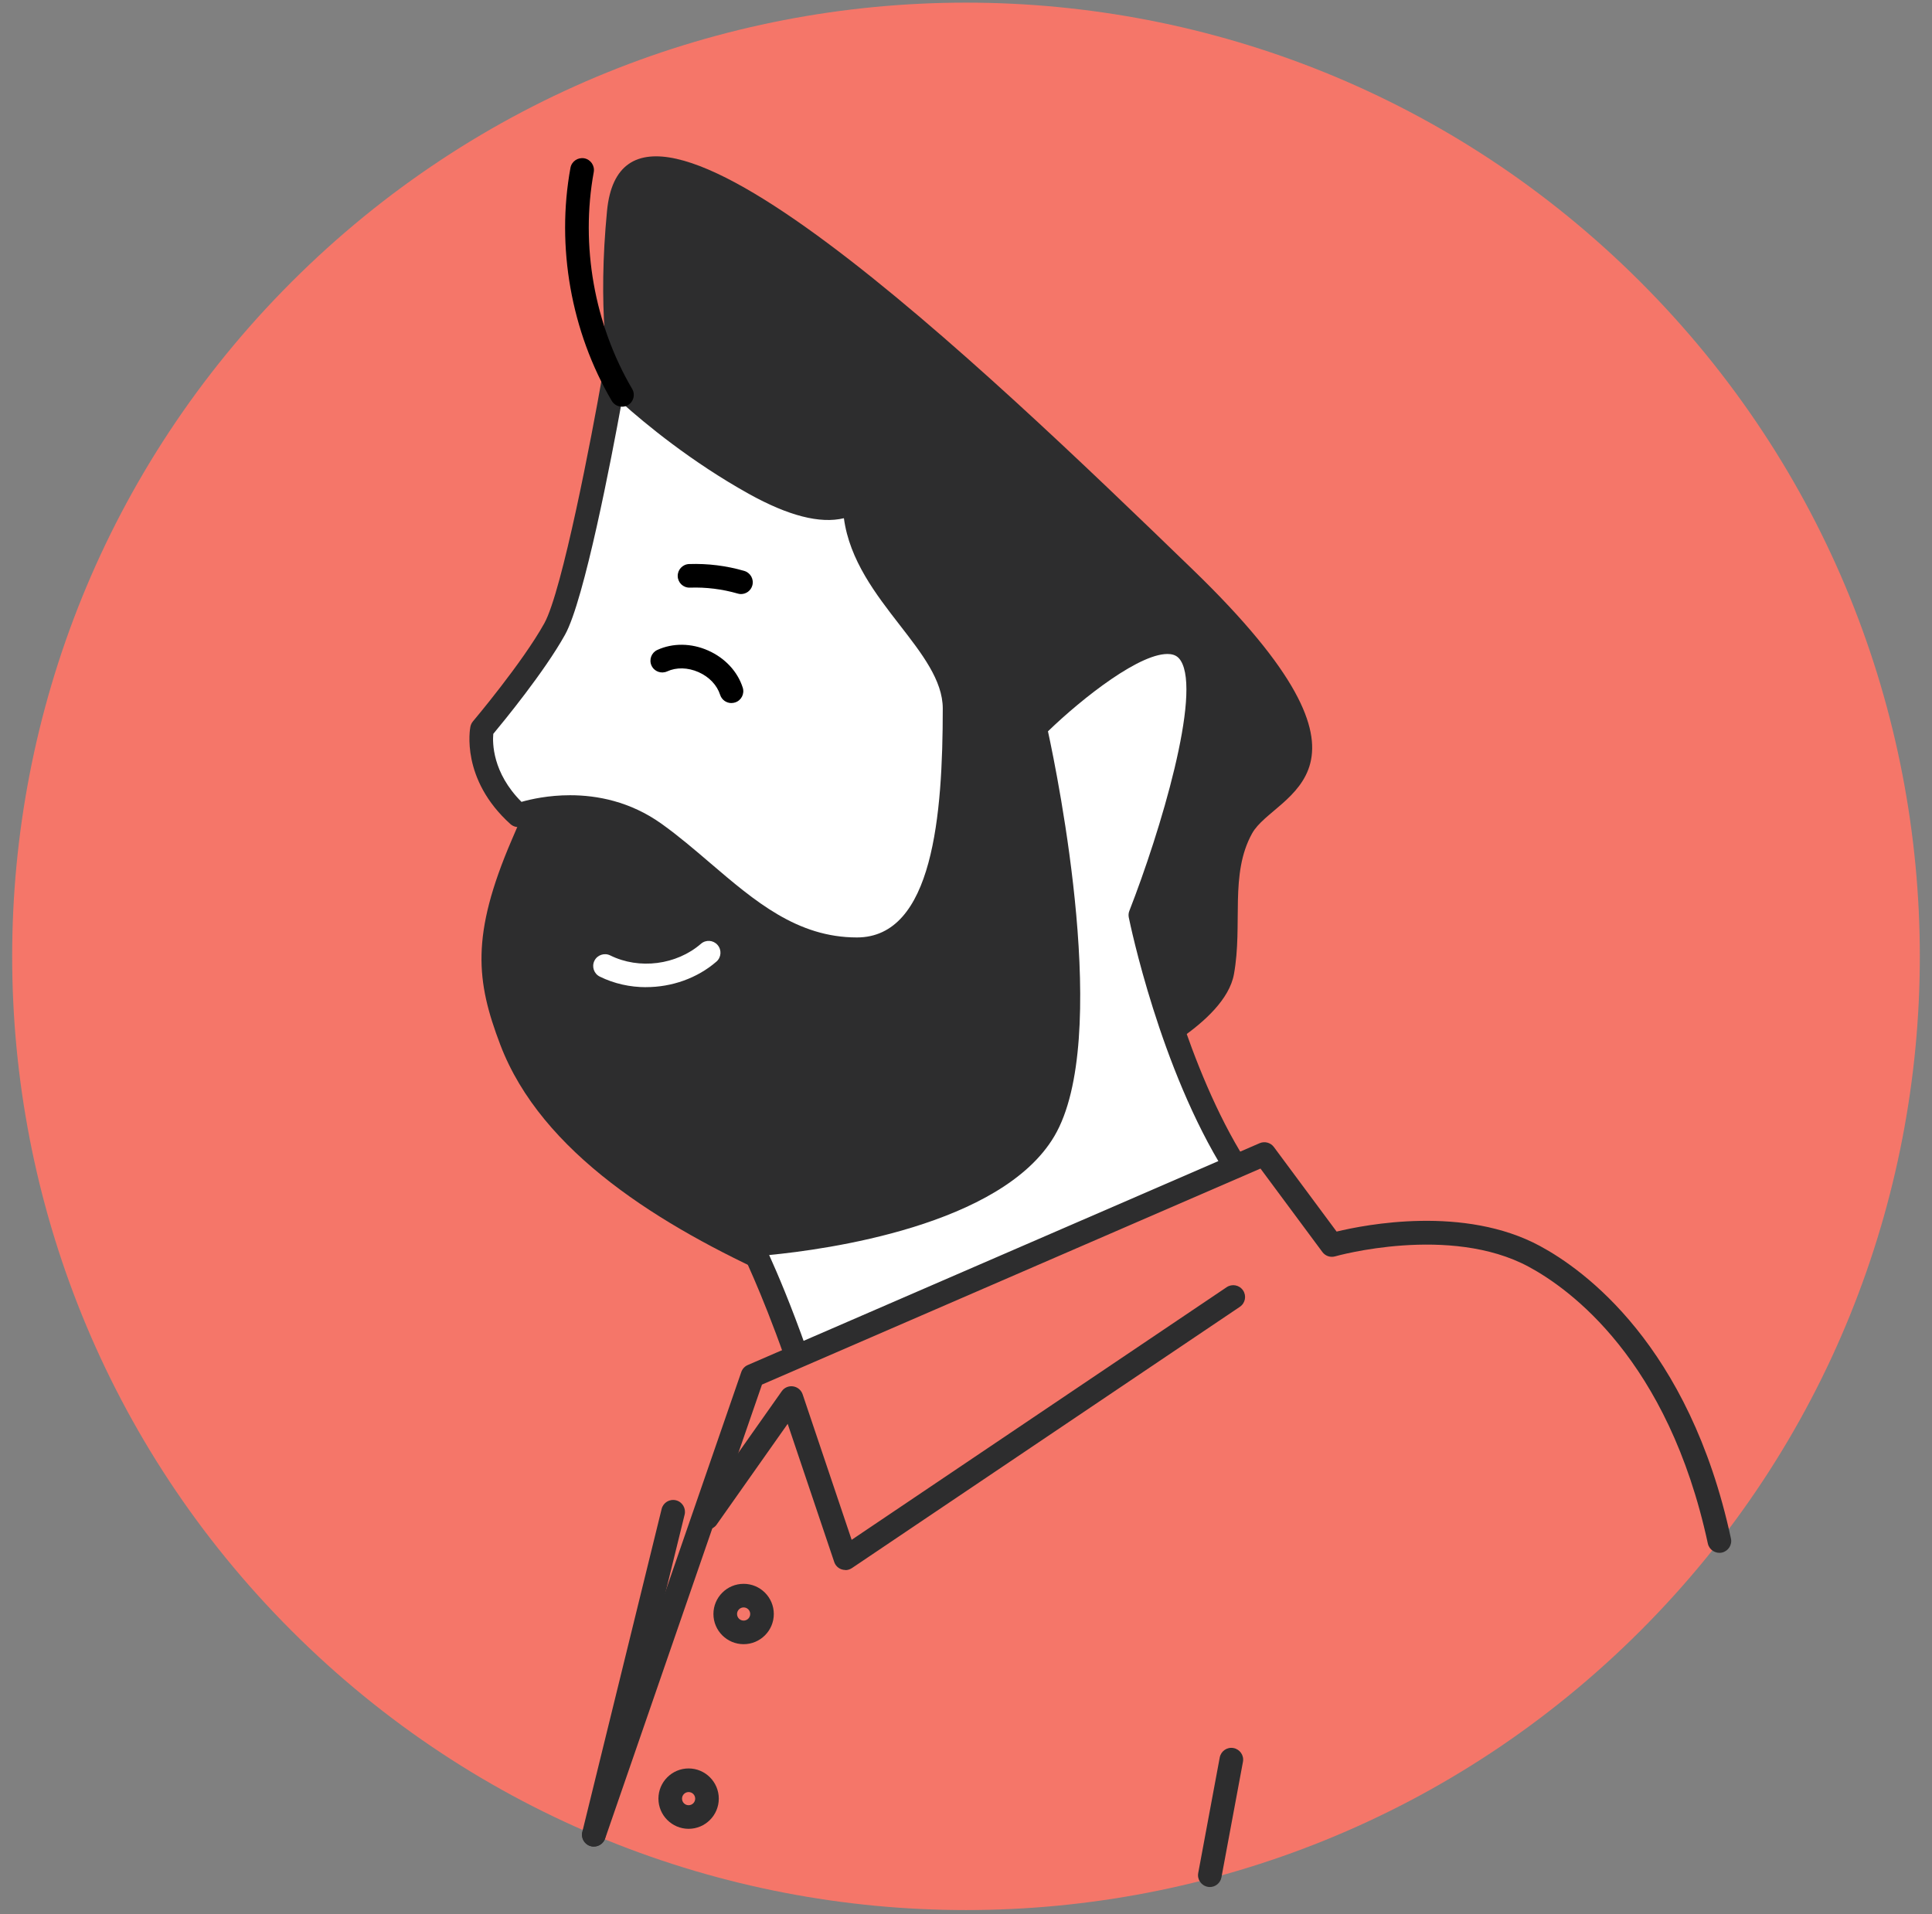
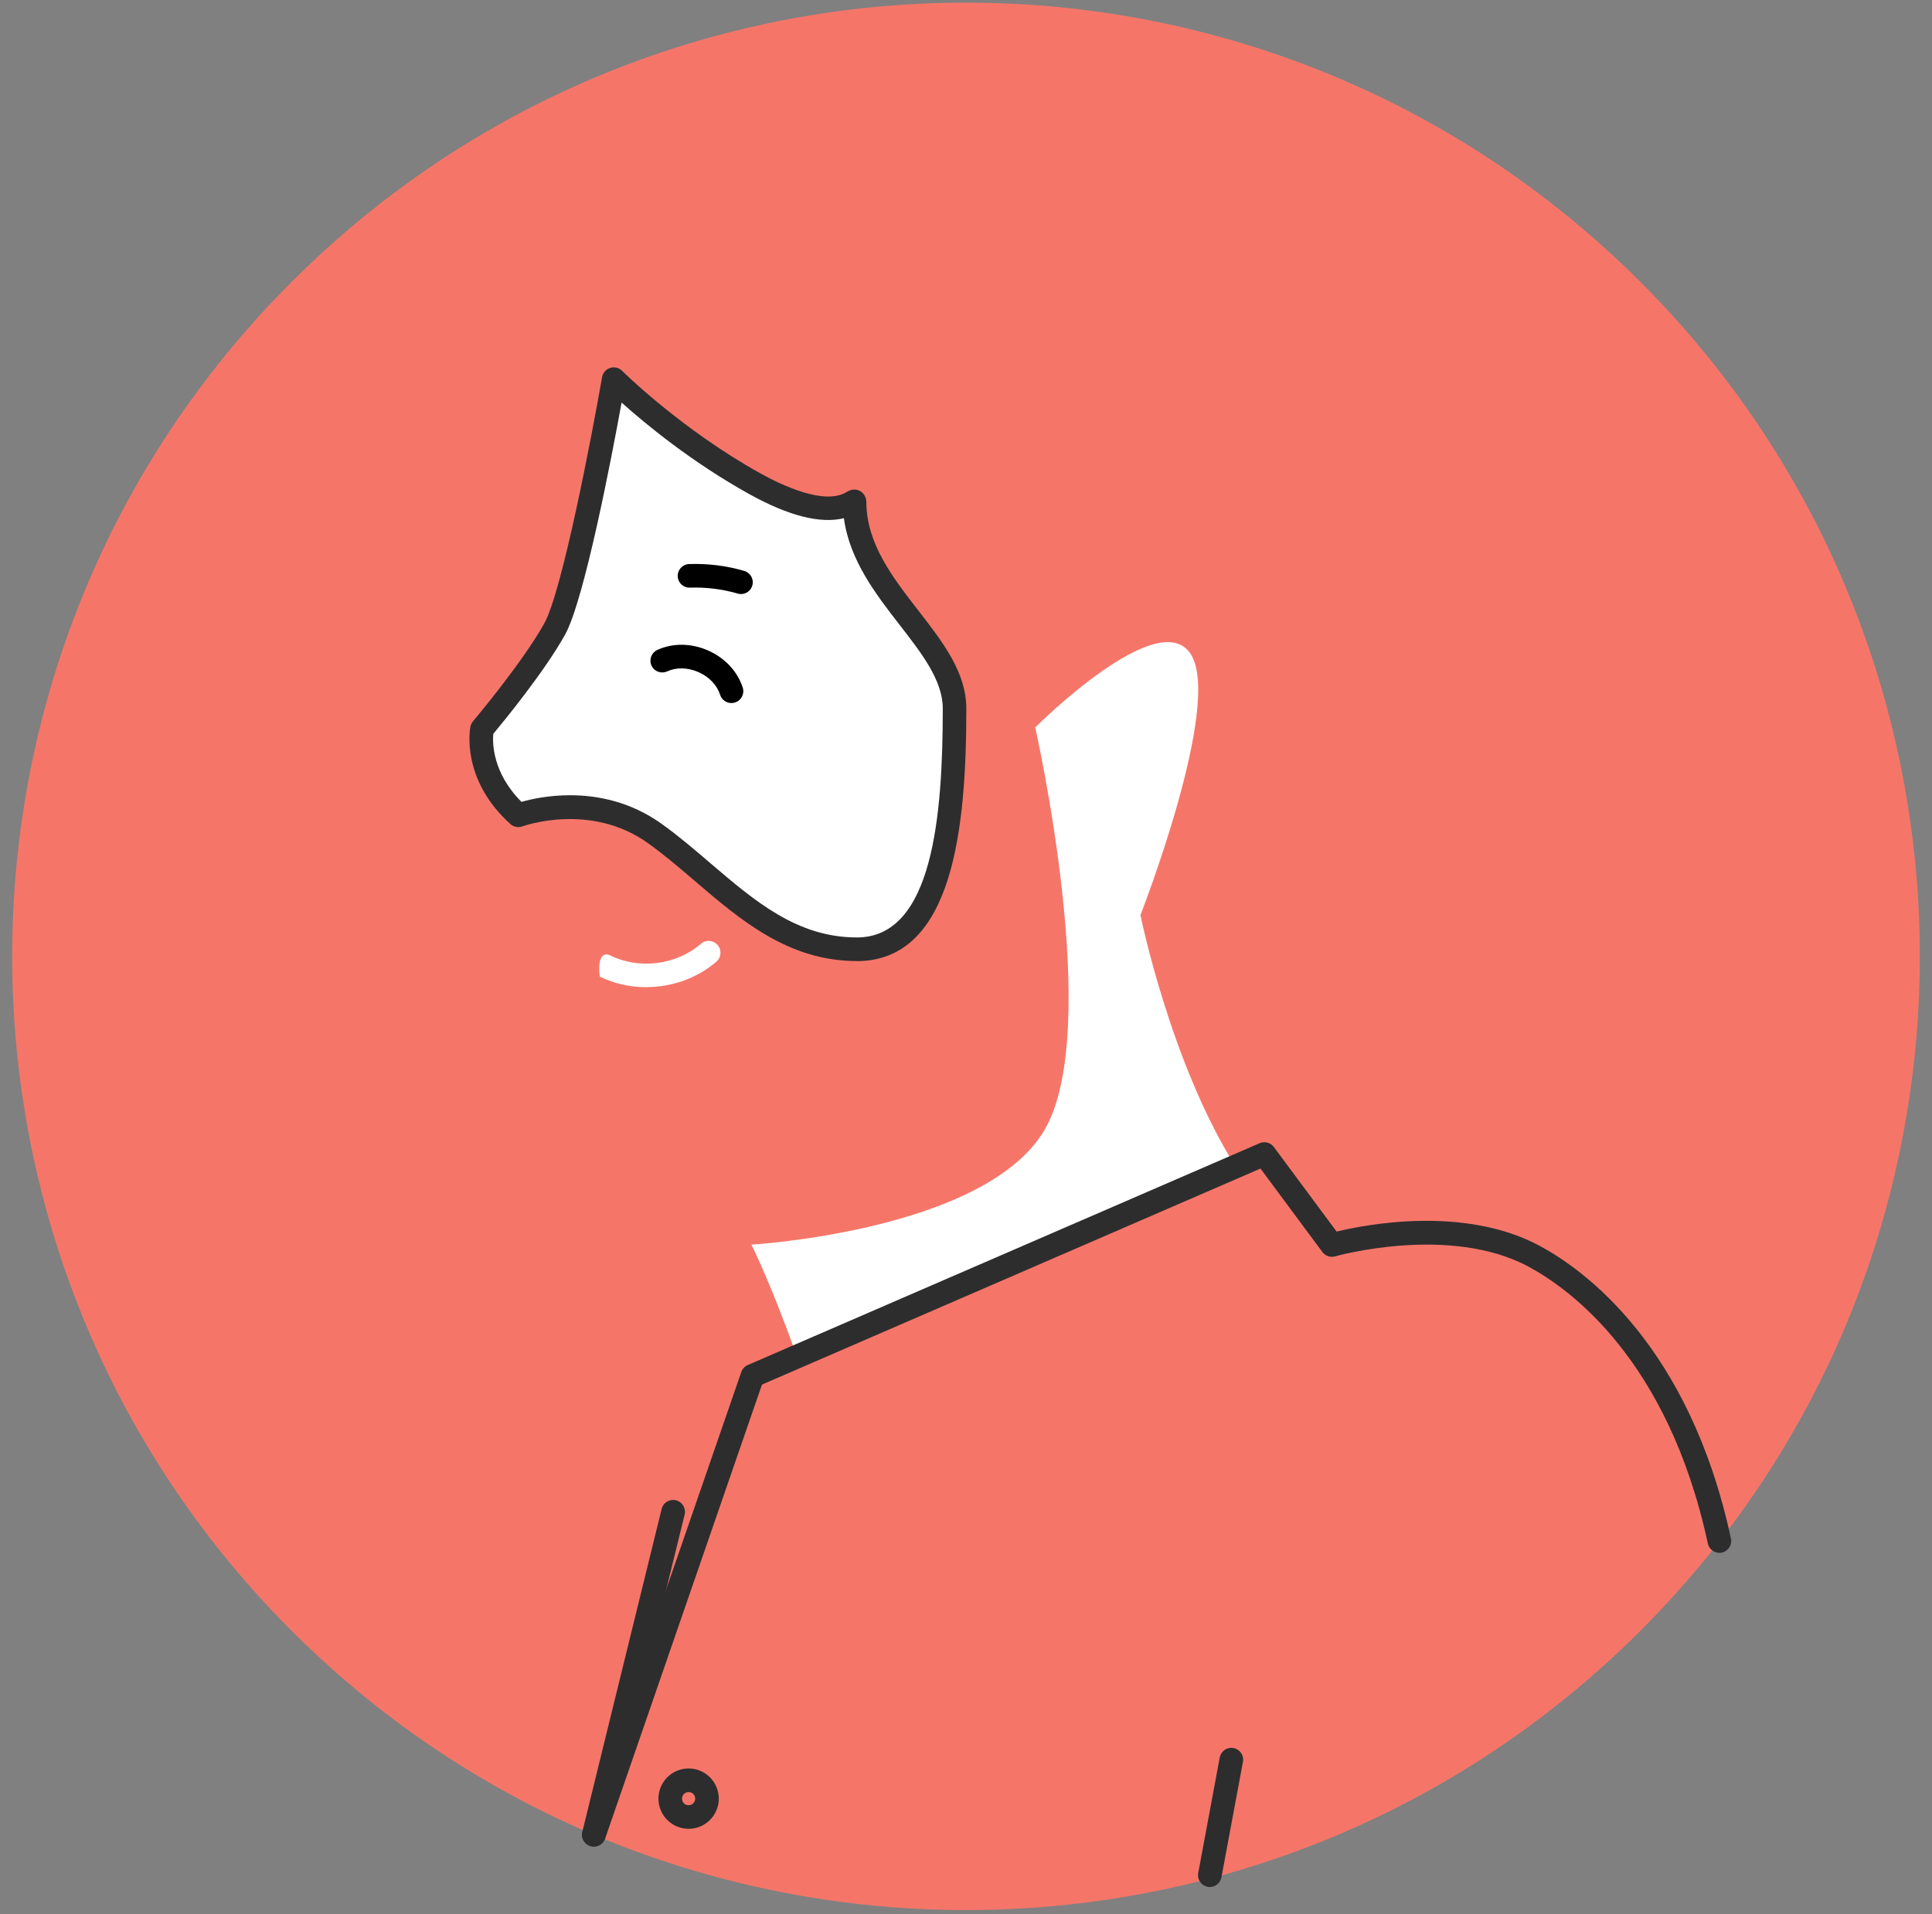
<svg xmlns="http://www.w3.org/2000/svg" width="111" height="110" viewBox="0 0 111 110" fill="none">
  <rect x="0" y="0" width="111" height="110" fill="#808080" stroke="none" />
  <path d="M94.25 93.702C115.651 72.301 115.651 37.603 94.25 16.202C72.849 -5.199 38.151 -5.199 16.75 16.202C-4.651 37.603 -4.651 72.301 16.75 93.702C38.151 115.103 72.849 115.103 94.25 93.702Z" fill="#F57669" />
  <path d="M37.219 44.242C34.491 42.158 31.889 43.651 31.864 43.667L31.721 43.426C31.749 43.41 34.51 41.815 37.391 44.02L37.222 44.242H37.219Z" fill="#F57669" />
  <path d="M34.907 46.001C34.907 46.576 34.44 47.046 33.862 47.046C33.284 47.046 32.817 46.579 32.817 46.001C32.817 45.423 33.284 44.956 33.862 44.956C34.44 44.956 34.907 45.423 34.907 46.001Z" fill="#2D2D2E" />
-   <path d="M65.151 61.2C65.151 61.2 70.373 58.85 70.894 55.978C71.415 53.107 70.634 50.236 71.939 47.885C73.245 45.535 80.683 44.493 68.547 32.747C56.407 21.001 35.917 1.295 34.875 12.126C33.83 22.957 36.831 27.265 36.962 28.964C37.092 30.66 31.74 42.797 29.393 48.279C27.042 53.761 27.357 56.385 28.741 60.025C31.105 66.247 38.007 70.465 44.664 73.467C51.322 76.469 63.589 68.379 65.155 61.2H65.151Z" fill="#2D2D2E" />
  <path d="M29.783 46.843C29.783 46.843 33.96 45.277 37.613 47.888C41.266 50.499 44.27 54.546 49.229 54.546C54.187 54.546 54.841 47.259 54.841 40.713C54.841 36.797 49.098 33.801 49.098 28.837C49.098 28.576 48.053 30.403 43.356 27.792C38.658 25.181 35.262 21.789 35.262 21.789C35.262 21.789 33.175 33.795 31.87 36.145C30.565 38.496 27.693 41.888 27.693 41.888C27.693 41.888 27.172 44.499 29.78 46.846L29.783 46.843Z" fill="white" />
  <path d="M49.229 55.222C45.3 55.222 42.565 52.885 39.919 50.62C39.042 49.87 38.137 49.095 37.219 48.441C33.916 46.081 30.06 47.466 30.018 47.482C29.78 47.571 29.513 47.52 29.326 47.352C26.461 44.772 27.001 41.876 27.026 41.755C27.049 41.644 27.099 41.539 27.172 41.45C27.201 41.415 30.015 38.08 31.273 35.815C32.299 33.97 34.014 24.981 34.592 21.671C34.637 21.42 34.815 21.217 35.056 21.141C35.297 21.064 35.561 21.128 35.742 21.306C35.774 21.341 39.128 24.666 43.683 27.198C44.995 27.925 47.38 29.034 48.628 28.278C48.733 28.214 49.06 28.017 49.419 28.218C49.632 28.338 49.775 28.589 49.775 28.834C49.775 31.232 51.293 33.188 52.761 35.081C54.181 36.911 55.518 38.639 55.518 40.713C55.518 47.469 54.803 55.226 49.225 55.226L49.229 55.222ZM32.753 45.694C34.3 45.694 36.203 46.046 38.01 47.336C38.979 48.028 39.906 48.822 40.805 49.591C43.378 51.789 45.805 53.866 49.232 53.866C53.606 53.866 54.165 46.837 54.165 40.71C54.165 39.099 52.964 37.553 51.69 35.91C50.331 34.157 48.809 32.197 48.485 29.777C47.113 30.107 45.29 29.637 43.029 28.38C39.703 26.531 37.044 24.326 35.713 23.132C35.139 26.29 33.569 34.484 32.464 36.469C31.286 38.591 28.922 41.469 28.341 42.168C28.294 42.682 28.287 44.398 29.961 46.075C30.498 45.922 31.511 45.694 32.753 45.694Z" fill="#2D2D2E" />
-   <path d="M35.733 23.367C35.501 23.367 35.272 23.246 35.148 23.034C32.813 19.06 31.946 14.178 32.775 9.642C32.842 9.274 33.198 9.032 33.566 9.096C33.935 9.163 34.179 9.518 34.113 9.887C33.341 14.105 34.148 18.647 36.32 22.348C36.511 22.672 36.403 23.088 36.079 23.278C35.971 23.342 35.853 23.37 35.736 23.37L35.733 23.367Z" fill="black" />
-   <path d="M37.124 56.724C36.203 56.724 35.285 56.524 34.459 56.115C34.122 55.95 33.986 55.54 34.151 55.206C34.316 54.87 34.726 54.733 35.059 54.898C36.724 55.724 38.867 55.448 40.271 54.231C40.554 53.983 40.983 54.015 41.227 54.298C41.472 54.581 41.444 55.009 41.161 55.254C40.052 56.216 38.585 56.721 37.12 56.721L37.124 56.724Z" fill="white" />
+   <path d="M37.124 56.724C36.203 56.724 35.285 56.524 34.459 56.115C34.316 54.87 34.726 54.733 35.059 54.898C36.724 55.724 38.867 55.448 40.271 54.231C40.554 53.983 40.983 54.015 41.227 54.298C41.472 54.581 41.444 55.009 41.161 55.254C40.052 56.216 38.585 56.721 37.12 56.721L37.124 56.724Z" fill="white" />
  <path d="M63.617 46.653C63.255 46.653 62.953 46.367 62.941 46.001C62.852 43.857 63.77 41.745 65.393 40.348C65.679 40.103 66.108 40.135 66.349 40.421C66.593 40.703 66.562 41.132 66.276 41.377C64.983 42.488 64.224 44.239 64.294 45.944C64.31 46.319 64.017 46.633 63.643 46.649C63.633 46.649 63.624 46.649 63.614 46.649L63.617 46.653Z" fill="black" />
  <path d="M42.022 40.398C41.733 40.398 41.466 40.214 41.374 39.925C41.196 39.366 40.742 38.89 40.132 38.62C39.519 38.35 38.861 38.334 38.331 38.578C37.991 38.734 37.587 38.585 37.432 38.245C37.276 37.905 37.425 37.502 37.765 37.346C38.651 36.939 39.716 36.949 40.684 37.378C41.653 37.807 42.377 38.585 42.673 39.512C42.787 39.868 42.59 40.252 42.231 40.364C42.161 40.386 42.095 40.395 42.025 40.395L42.022 40.398Z" fill="black" />
  <path d="M42.571 34.135C42.508 34.135 42.444 34.125 42.384 34.106C41.491 33.849 40.567 33.734 39.639 33.766C39.258 33.779 38.95 33.487 38.937 33.112C38.925 32.737 39.217 32.423 39.592 32.41C40.665 32.375 41.729 32.505 42.758 32.804C43.117 32.909 43.327 33.283 43.222 33.646C43.136 33.944 42.867 34.135 42.571 34.135Z" fill="black" />
  <path d="M70.977 67.013C67.241 61.067 65.523 52.58 65.523 52.58C65.523 52.58 70.256 40.481 68.417 37.591C66.574 34.697 59.475 41.799 59.475 41.799C59.475 41.799 63.42 59.155 60.003 64.942C56.585 70.729 43.171 71.517 43.171 71.517C43.171 71.517 44.324 73.82 45.719 77.768L70.977 67.013Z" fill="white" />
-   <path d="M45.716 78.444C45.436 78.444 45.176 78.269 45.077 77.99C43.715 74.134 42.574 71.838 42.562 71.815C42.46 71.612 42.466 71.371 42.581 71.174C42.695 70.977 42.901 70.85 43.127 70.837C43.257 70.827 56.22 70.002 59.415 64.596C62.658 59.107 58.85 42.12 58.812 41.949C58.761 41.72 58.827 41.481 58.992 41.32C59.545 40.767 64.497 35.926 67.384 36.234C68.067 36.31 68.62 36.654 68.985 37.225C70.878 40.202 66.971 50.702 66.225 52.637C66.504 53.92 68.229 61.372 71.549 66.654C71.749 66.971 71.653 67.391 71.336 67.591C71.018 67.791 70.599 67.696 70.399 67.378C66.641 61.397 64.926 53.069 64.853 52.719C64.827 52.592 64.837 52.459 64.885 52.338C66.666 47.783 69.042 39.855 67.835 37.959C67.692 37.733 67.505 37.619 67.232 37.587C65.615 37.406 62.181 40.113 60.209 42.022C60.781 44.655 63.849 59.748 60.574 65.288C57.535 70.434 47.431 71.802 44.191 72.114C44.655 73.137 45.449 74.995 46.348 77.542C46.471 77.895 46.287 78.282 45.935 78.409C45.862 78.435 45.782 78.447 45.709 78.447L45.716 78.444Z" fill="#2D2D2E" />
  <path d="M34.122 106.107C34.049 106.107 33.973 106.094 33.9 106.069C33.544 105.945 33.357 105.56 33.48 105.205L42.59 78.835C42.654 78.654 42.787 78.511 42.962 78.435L72.371 65.688C72.66 65.564 73 65.653 73.188 65.907L76.793 70.767C78.447 70.367 84.13 69.249 88.478 71.596C90.978 72.943 97.051 77.278 99.449 88.405C99.528 88.77 99.293 89.132 98.928 89.212C98.56 89.288 98.201 89.056 98.121 88.691C95.844 78.117 90.168 74.048 87.833 72.79C83.294 70.341 76.773 72.171 76.71 72.19C76.437 72.269 76.145 72.171 75.976 71.942L72.419 67.146L43.778 79.559L34.767 105.646C34.668 105.926 34.408 106.103 34.125 106.103L34.122 106.107Z" fill="#2D2D2E" />
-   <path d="M48.574 90.212C48.501 90.212 48.428 90.2 48.355 90.177C48.155 90.111 47.996 89.952 47.929 89.752L45.255 81.814L41.173 87.605C40.958 87.91 40.535 87.983 40.227 87.77C39.922 87.554 39.846 87.131 40.062 86.823L44.915 79.94C45.061 79.731 45.315 79.623 45.566 79.661C45.82 79.699 46.03 79.874 46.113 80.115L48.93 88.478L70.475 73.963C70.786 73.753 71.209 73.835 71.418 74.147C71.628 74.458 71.545 74.88 71.234 75.09L48.949 90.101C48.835 90.177 48.705 90.219 48.571 90.219L48.574 90.212Z" fill="#2D2D2E" />
  <path d="M69.509 108.429C69.468 108.429 69.427 108.425 69.385 108.416C69.017 108.346 68.772 107.993 68.842 107.625L70.078 100.986C70.148 100.618 70.497 100.373 70.869 100.443C71.237 100.513 71.482 100.866 71.412 101.234L70.176 107.873C70.116 108.2 69.83 108.429 69.509 108.429Z" fill="#2D2D2E" />
-   <path d="M42.724 94.475C41.767 94.475 40.989 93.697 40.989 92.741C40.989 91.785 41.767 91.007 42.724 91.007C43.68 91.007 44.458 91.785 44.458 92.741C44.458 93.697 43.68 94.475 42.724 94.475ZM42.724 92.363C42.517 92.363 42.346 92.531 42.346 92.741C42.346 92.95 42.514 93.119 42.724 93.119C42.933 93.119 43.102 92.95 43.102 92.741C43.102 92.531 42.933 92.363 42.724 92.363Z" fill="#2D2D2E" />
  <path d="M39.563 105.084C38.607 105.084 37.829 104.306 37.829 103.35C37.829 102.394 38.607 101.615 39.563 101.615C40.519 101.615 41.297 102.394 41.297 103.35C41.297 104.306 40.519 105.084 39.563 105.084ZM39.563 102.972C39.357 102.972 39.185 103.14 39.185 103.35C39.185 103.559 39.353 103.728 39.563 103.728C39.773 103.728 39.941 103.559 39.941 103.35C39.941 103.14 39.773 102.972 39.563 102.972Z" fill="#2D2D2E" />
  <path d="M34.113 106.103C34.059 106.103 34.005 106.097 33.951 106.084C33.585 105.995 33.363 105.627 33.455 105.262L38.013 86.706C38.102 86.341 38.467 86.118 38.836 86.207C39.201 86.296 39.423 86.665 39.334 87.03L34.776 105.586C34.7 105.894 34.424 106.103 34.119 106.103H34.113Z" fill="#2D2D2E" />
</svg>